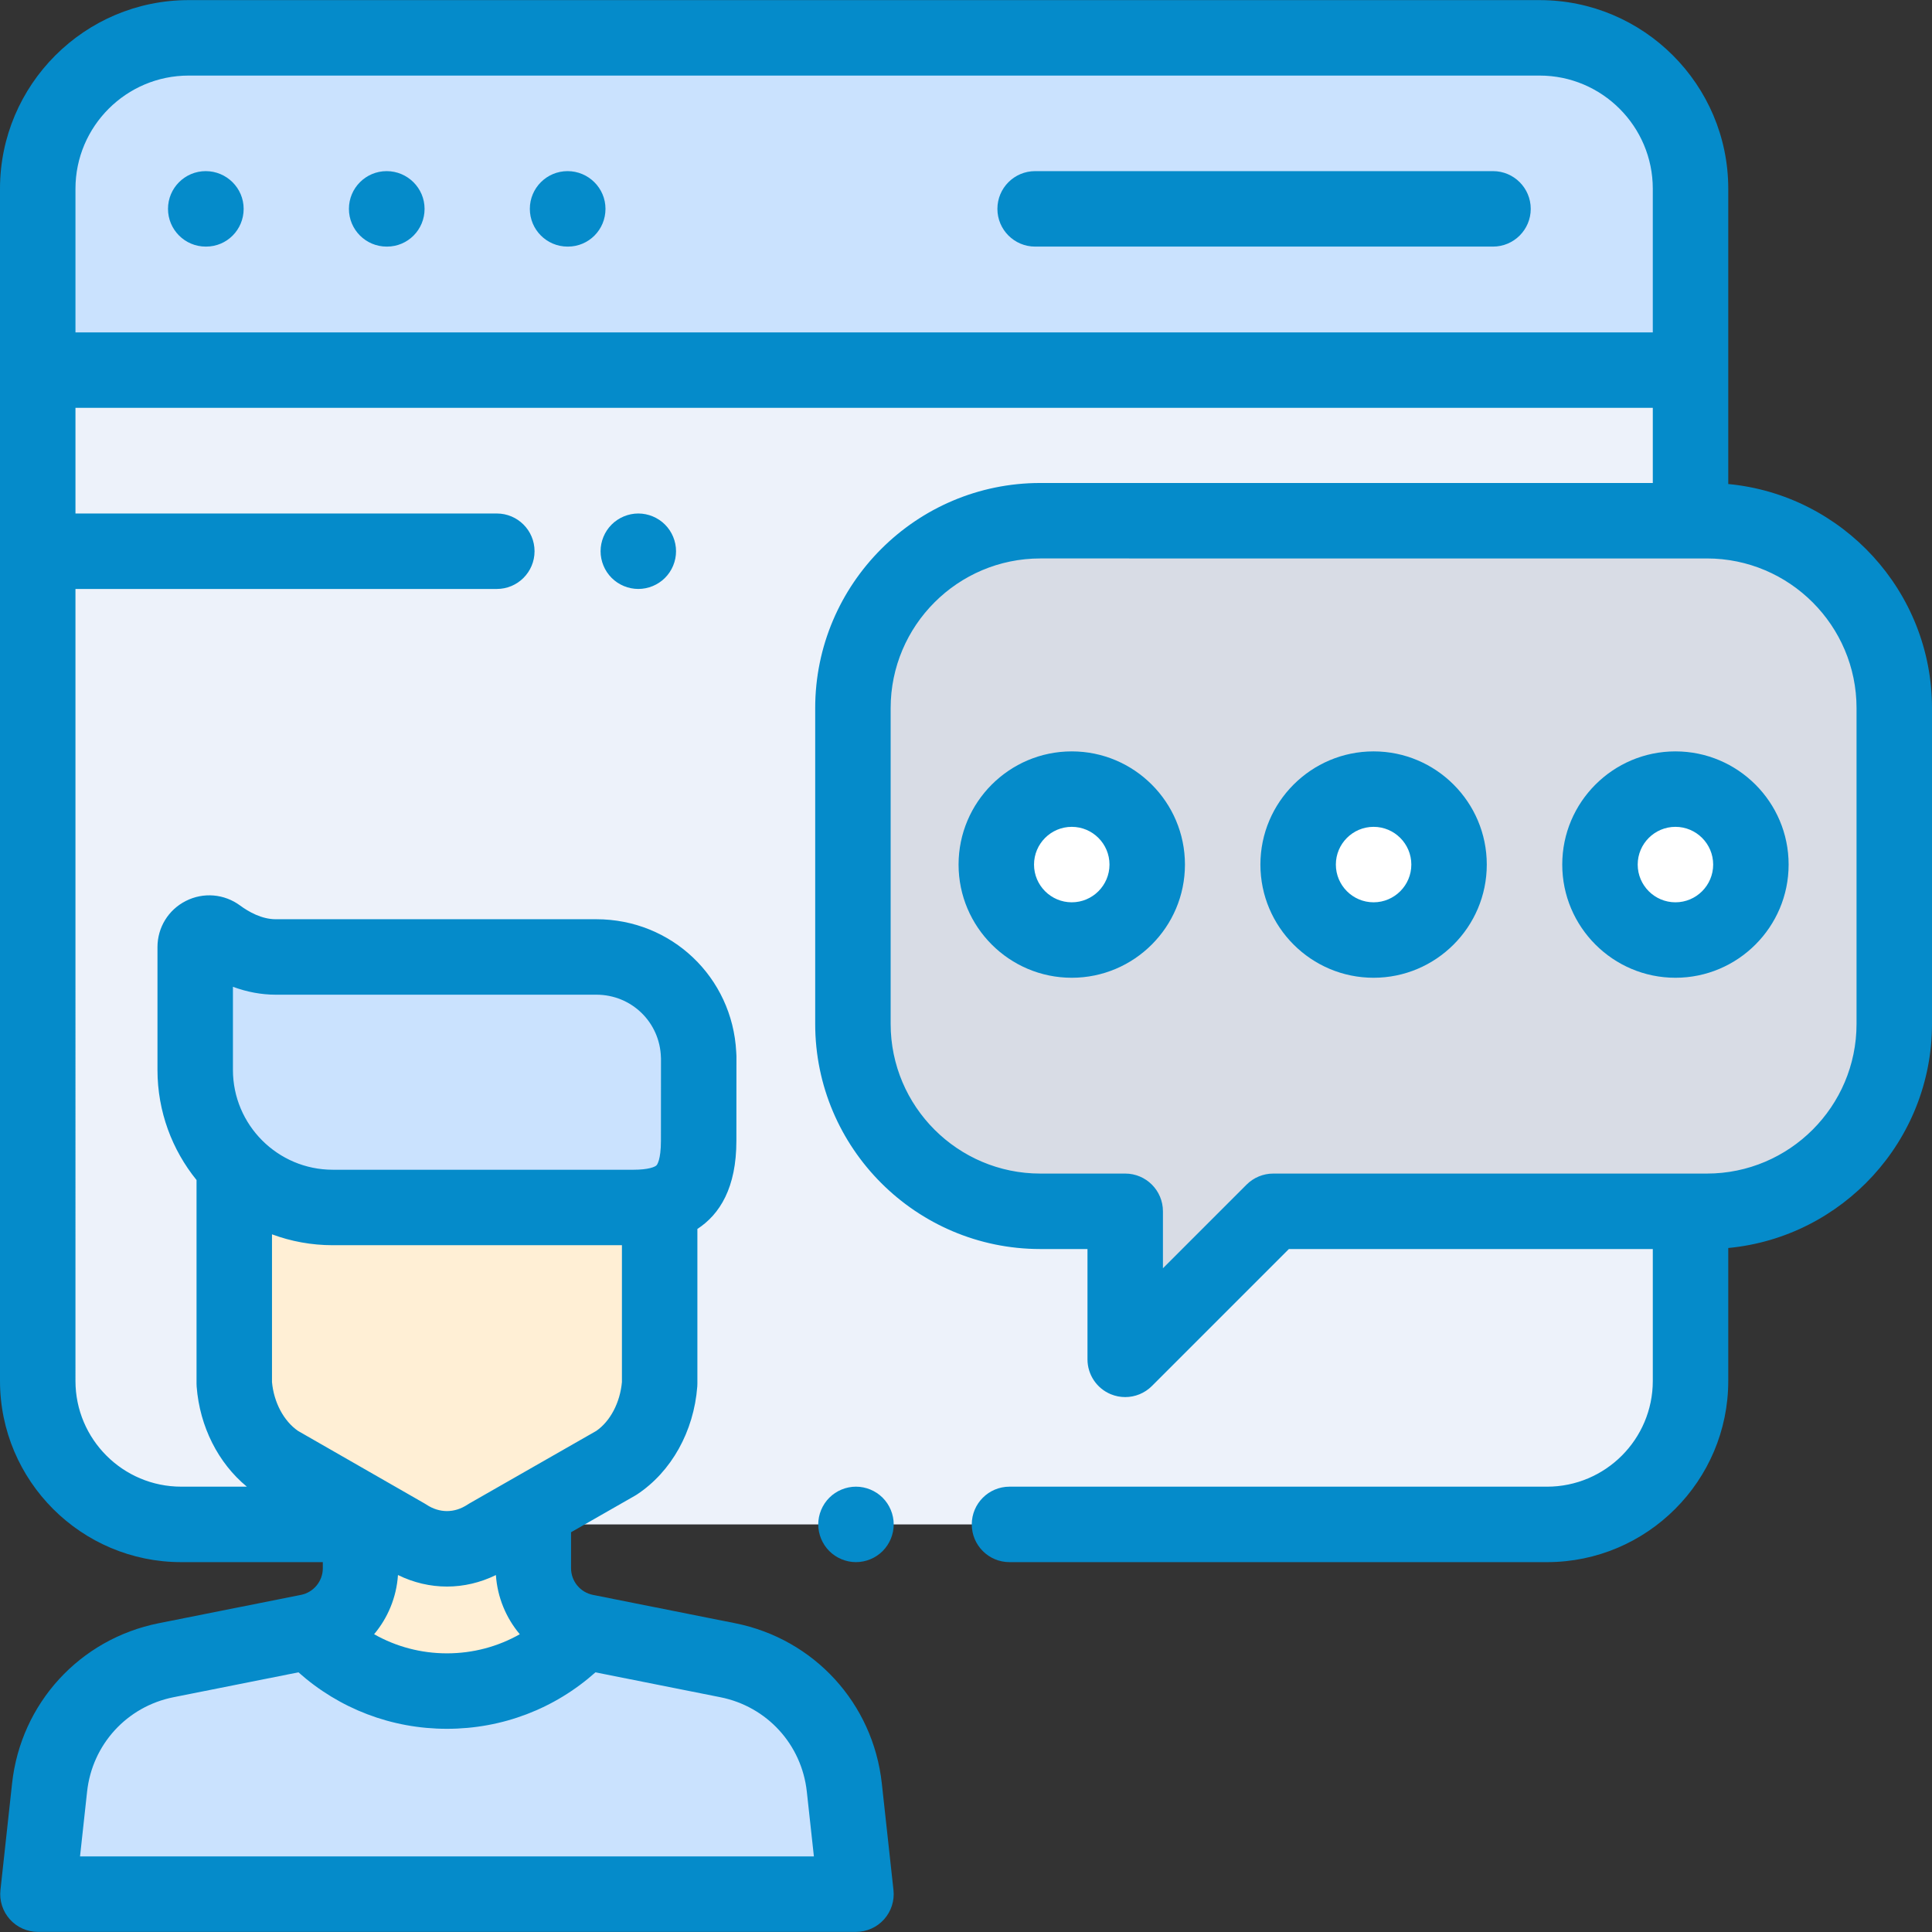
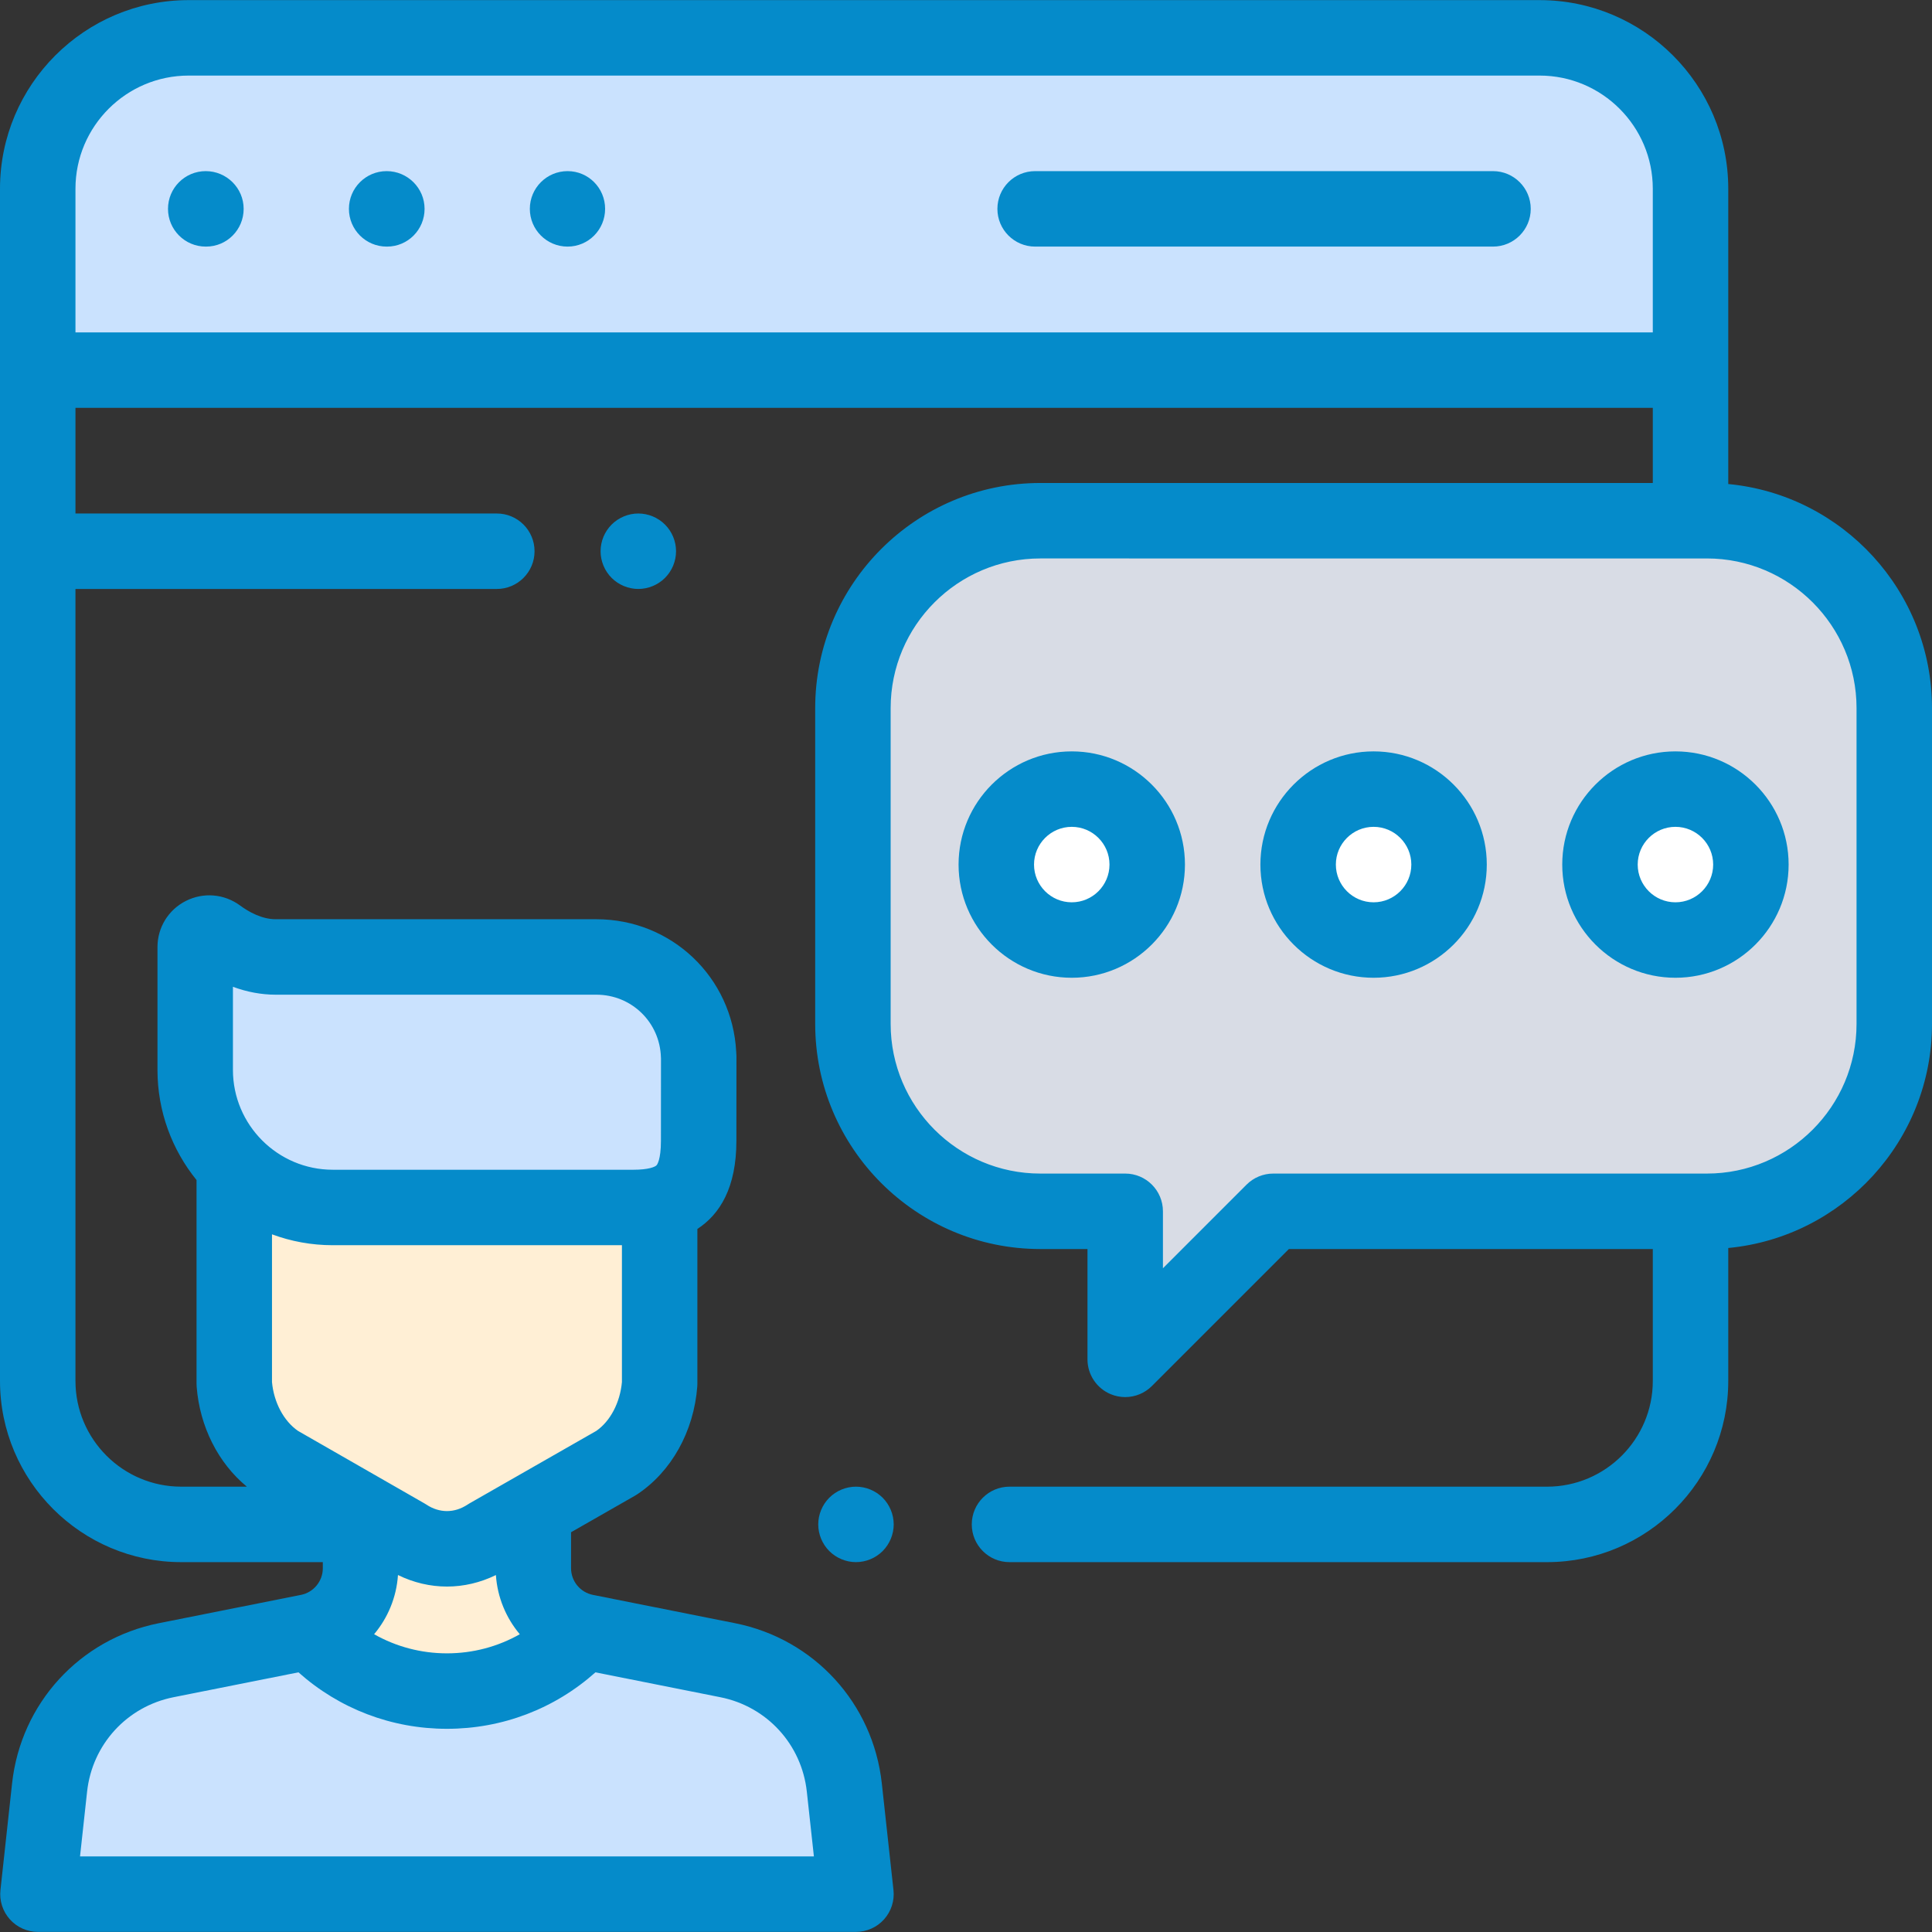
<svg xmlns="http://www.w3.org/2000/svg" version="1.1" width="512" height="512" x="0" y="0" viewBox="0 0 512 512" style="enable-background:new 0 0 512 512" xml:space="preserve" class="">
  <rect x="0" y="0" width="512" height="512" fill="#333333" stroke="none" />
  <g>
-     <path style="" d="M448.008,50.024c0-22.088-17.907-39.995-39.995-39.995H49.994c-22.088,0-39.995,17.907-39.995,39.995  v315.933c0,21.001,17.025,38.026,38.026,38.026h361.958c21.001,0,38.026-17.025,38.026-38.026V50.024z" fill="#edf2fa" data-original="#edf2fa" class="" />
    <path style="" d="M408.012,10.028H49.994c-22.089,0-39.995,17.907-39.995,39.995v48.064h438.009V50.024  C448.008,27.934,430.101,10.028,408.012,10.028z" fill="#cae2fe" data-original="#4dbaf6" class="" />
    <path style="" d="M452.34,137.996H275.694c-27.427,0-49.661,22.234-49.661,49.661v83.691  c0,27.427,22.234,49.661,49.661,49.661h22.497v39.233l39.233-39.233H452.34c27.427,0,49.661-22.234,49.661-49.661v-83.691  C502.001,160.23,479.767,137.996,452.34,137.996z" fill="#d8dce5" data-original="#ff5d5d" class="" />
    <g>
      <circle style="" cx="284.027" cy="229.123" r="19.998" fill="#ffffff" data-original="#ffffff" />
      <circle style="" cx="364.017" cy="229.123" r="19.998" fill="#ffffff" data-original="#ffffff" />
      <circle style="" cx="444.008" cy="229.123" r="19.998" fill="#ffffff" data-original="#ffffff" />
    </g>
    <path style="" d="M174.309,310.619v56.49c-0.673,8.805-4.967,16.645-11.469,20.939l-33.809,19.328  c-6.789,4.483-15.043,4.483-21.832,0l-33.707-19.328c-6.502-4.293-10.896-12.134-11.57-20.939v-56.49H174.309z" fill="#ffefd5" data-original="#ffefd5" class="" />
    <path style="" d="M184.613,302.947c0,11.652-4.266,17.607-17.251,17.607H87.952c-20.075,0-36.349-16.274-36.349-36.349  v-32.433c0-3.066,3.483-4.785,5.95-2.967c3.77,2.779,9.103,5.566,15.327,5.566h84.709c14.672,0,26.607,11.689,27.021,26.261  l0.02-0.09L184.613,302.947z" fill="#cae2fe" data-original="#898998" class="" />
    <path style="" d="M140.932,406.511v9.359c0,8.175,5.773,15.213,13.791,16.811l37.573,7.486  c16.505,3.289,28.971,16.9,30.798,33.63l3.079,28.175H10.059l3.071-28.167c1.824-16.733,14.291-30.349,30.799-33.639l37.565-7.484  c8.018-1.598,13.791-8.635,13.791-16.811v-9.359h45.648V406.511z" fill="#cae2fe" data-original="#62cd4d" class="" />
    <path style="" d="M83.393,433.936c19.177,19.177,50.269,19.177,69.446,0l1.425-1.368  c-7.775-1.773-13.331-8.681-13.331-16.698v-9.359H95.285v9.359c0,8.175-5.773,15.213-13.791,16.811l-1.11,0.221L83.393,433.936z" fill="#ffefd5" data-original="#ffefd5" class="" />
    <path d="M54.522,45.351c-5.521,0-9.999,4.477-9.999,9.999s4.477,9.999,9.999,9.999h0.1c5.521,0,9.949-4.477,9.949-9.999  S60.044,45.351,54.522,45.351z" fill="#058bca" data-original="#000000" style="" class="" />
    <path d="M102.467,45.351c-5.521,0-9.999,4.477-9.999,9.999s4.477,9.999,9.999,9.999h0.099c5.521,0,9.95-4.477,9.95-9.999  S107.989,45.351,102.467,45.351z" fill="#058bca" data-original="#000000" style="" class="" />
-     <path d="M150.412,45.351c-5.521,0-9.999,4.477-9.999,9.999s4.477,9.999,9.999,9.999h0.099c5.521,0,9.949-4.477,9.949-9.999  S155.934,45.351,150.412,45.351z" fill="#058bca" data-original="#000000" style="" class="" />
+     <path d="M150.412,45.351c-5.521,0-9.999,4.477-9.999,9.999s4.477,9.999,9.999,9.999c5.521,0,9.949-4.477,9.949-9.999  S155.934,45.351,150.412,45.351z" fill="#058bca" data-original="#000000" style="" class="" />
    <path d="M395.663,45.351H274.322c-5.521,0-9.999,4.477-9.999,9.999s4.477,9.999,9.999,9.999h121.341  c5.521,0,9.999-4.477,9.999-9.999S401.184,45.351,395.663,45.351z" fill="#058bca" data-original="#000000" style="" class="" />
    <path d="M219.774,396.912c-1.86,1.86-2.931,4.439-2.931,7.069s1.07,5.209,2.931,7.068c1.859,1.86,4.438,2.931,7.068,2.931  s5.209-1.07,7.069-2.931c1.86-1.859,2.93-4.438,2.93-7.068s-1.069-5.209-2.93-7.069c-1.861-1.86-4.439-2.93-7.069-2.93  S221.633,395.052,219.774,396.912z" fill="#058bca" data-original="#000000" style="" class="" />
    <path d="M458.006,128.273v-78.25c0-27.567-22.427-49.994-49.994-49.994H49.994C22.427,0.029,0,22.457,0,50.024v315.933  c0,26.481,21.543,48.024,48.023,48.024h37.526v1.623c0,3.421-2.435,6.388-5.789,7.056l-37.682,7.508  c-20.941,4.174-36.566,21.238-38.88,42.466l-3.081,28.254c-0.308,2.824,0.601,5.645,2.497,7.76s4.603,3.323,7.443,3.323H226.84  c2.841,0,5.548-1.209,7.444-3.324c1.896-2.115,2.804-4.937,2.495-7.761l-3.089-28.263c-2.319-21.223-17.943-38.282-38.878-42.454  l-37.689-7.509c-3.355-0.668-5.789-3.636-5.789-7.056v-9.389c0-0.051-0.007-0.1-0.008-0.151l16.947-9.688  c0.187-0.106,0.369-0.219,0.548-0.337c9.087-6.001,15.054-16.687,15.963-28.586c0.02-0.254,0.029-0.508,0.029-0.762v-41.006  c5.975-3.892,10.337-10.968,10.337-23.354l0.016-22.468c0-0.372-0.02-0.739-0.06-1.101c-1.024-19.787-17.135-35.157-37.063-35.157  h-84.97c-3.73,0-7.192-1.976-9.44-3.633c-4.211-3.104-9.718-3.57-14.377-1.216c-4.641,2.345-7.524,7.034-7.524,12.239v32.534  c0,11.051,3.885,21.208,10.353,29.193v53.969c0,0.254,0.01,0.508,0.029,0.762c0.811,10.615,5.719,20.282,13.306,26.529H48.023  c-15.453,0.002-28.026-12.57-28.026-28.025V156.081h111.664c5.521,0,9.999-4.477,9.999-9.999s-4.477-9.999-9.999-9.999H19.998  v-27.997h418.011v19.911H275.695c-32.896,0-59.66,26.763-59.66,59.659v83.691c0,32.896,26.764,59.659,59.66,59.659h12.499v29.235  c0,4.045,2.437,7.69,6.172,9.238c1.237,0.512,2.537,0.761,3.825,0.761c2.603,0,5.159-1.016,7.072-2.929l36.305-36.306h96.442v34.951  c0,15.454-12.573,28.027-28.027,28.027H267.529c-5.521,0-9.999,4.477-9.999,9.999s4.477,9.999,9.999,9.999h142.453  c26.481,0,48.024-21.543,48.024-48.024v-35.226C488.254,327.866,512,302.333,512,271.348v-83.691  C512,156.672,488.254,131.138,458.006,128.273z M131.419,417.405c0.393,5.894,2.684,11.35,6.329,15.684  c-5.823,3.299-12.423,5.064-19.298,5.064c-6.878,0-13.481-1.768-19.308-5.07c3.645-4.334,5.933-9.791,6.325-15.685  c4.136,2.027,8.557,3.057,12.981,3.057C122.87,420.455,127.285,419.427,131.419,417.405z M213.814,474.794l1.877,17.178H21.207  l1.873-17.171c1.363-12.508,10.569-22.562,22.907-25.02l33.107-6.596c10.857,9.672,24.697,14.967,39.355,14.967  c14.658,0,28.497-5.295,39.352-14.965l33.104,6.595C203.242,452.238,212.447,462.29,213.814,474.794z M158.028,379.2l-33.592,19.203  c-0.187,0.106-0.369,0.219-0.548,0.337c-3.458,2.283-7.423,2.282-10.879,0c-0.175-0.115-0.354-0.226-0.536-0.33l-33.498-19.208  c-3.776-2.613-6.39-7.516-6.894-12.928v-39.165c5.021,1.863,10.449,2.884,16.11,2.884h76.625v36.283  C164.313,371.724,161.739,376.624,158.028,379.2z M61.73,261.512c3.737,1.381,7.557,2.092,11.345,2.092h84.97  c9.329,0,16.845,7.303,17.109,16.627c0.003,0.111,0.009,0.223,0.016,0.334l-0.016,21.76c0,0.002,0,0.005,0,0.007  c0,5.062-1.034,6.341-1.152,6.471c-0.404,0.442-2.155,1.191-6.153,1.191H88.193c-14.592,0-26.463-11.871-26.463-26.463  C61.73,283.531,61.73,261.512,61.73,261.512z M19.998,88.089V50.024c0-16.54,13.456-29.996,29.996-29.996h358.018  c16.54,0,29.996,13.456,29.996,29.996v38.066H19.998z M492.002,271.348c0,21.869-17.793,39.661-39.662,39.661H337.424  c-2.652,0-5.194,1.054-7.07,2.929l-22.163,22.164v-15.094c0-5.521-4.477-9.999-9.999-9.999h-22.497  c-21.869,0-39.662-17.792-39.662-39.661v-83.691c0-21.869,17.793-39.661,39.662-39.661H452.34c21.869,0,39.662,17.792,39.662,39.661  V271.348z" fill="#058bca" data-original="#000000" style="" class="" />
    <path d="M284.027,199.125c-16.54,0-29.996,13.456-29.996,29.996s13.456,29.996,29.996,29.996c16.54,0,29.996-13.456,29.996-29.996  S300.567,199.125,284.027,199.125z M284.027,239.12c-5.513,0-9.999-4.485-9.999-9.999c0-5.513,4.485-9.999,9.999-9.999  s9.999,4.485,9.999,9.999C294.026,234.635,289.539,239.12,284.027,239.12z" fill="#058bca" data-original="#000000" style="" class="" />
    <path d="M364.017,199.125c-16.54,0-29.996,13.456-29.996,29.996s13.456,29.996,29.996,29.996c16.54,0,29.996-13.456,29.996-29.996  S380.557,199.125,364.017,199.125z M364.017,239.12c-5.513,0-9.999-4.485-9.999-9.999c0-5.513,4.485-9.999,9.999-9.999  s9.999,4.485,9.999,9.999C374.016,234.635,369.53,239.12,364.017,239.12z" fill="#058bca" data-original="#000000" style="" class="" />
    <path d="M444.008,199.125c-16.54,0-29.996,13.456-29.996,29.996s13.456,29.996,29.996,29.996c16.54,0,29.996-13.456,29.996-29.996  S460.548,199.125,444.008,199.125z M444.008,239.12c-5.513,0-9.999-4.485-9.999-9.999c0-5.513,4.485-9.999,9.999-9.999  s9.999,4.485,9.999,9.999C454.007,234.635,449.52,239.12,444.008,239.12z" fill="#058bca" data-original="#000000" style="" class="" />
    <path d="M162.09,139.013c-1.86,1.859-2.93,4.429-2.93,7.068c0,2.631,1.069,5.21,2.93,7.069c1.86,1.86,4.439,2.93,7.069,2.93  c2.64,0,5.209-1.069,7.068-2.93c1.87-1.859,2.931-4.438,2.931-7.069c0-2.63-1.061-5.209-2.931-7.068  c-1.859-1.86-4.438-2.931-7.068-2.931S163.951,137.152,162.09,139.013z" fill="#058bca" data-original="#000000" style="" class="" />
    <g>
</g>
    <g>
</g>
    <g>
</g>
    <g>
</g>
    <g>
</g>
    <g>
</g>
    <g>
</g>
    <g>
</g>
    <g>
</g>
    <g>
</g>
    <g>
</g>
    <g>
</g>
    <g>
</g>
    <g>
</g>
    <g>
</g>
  </g>
</svg>